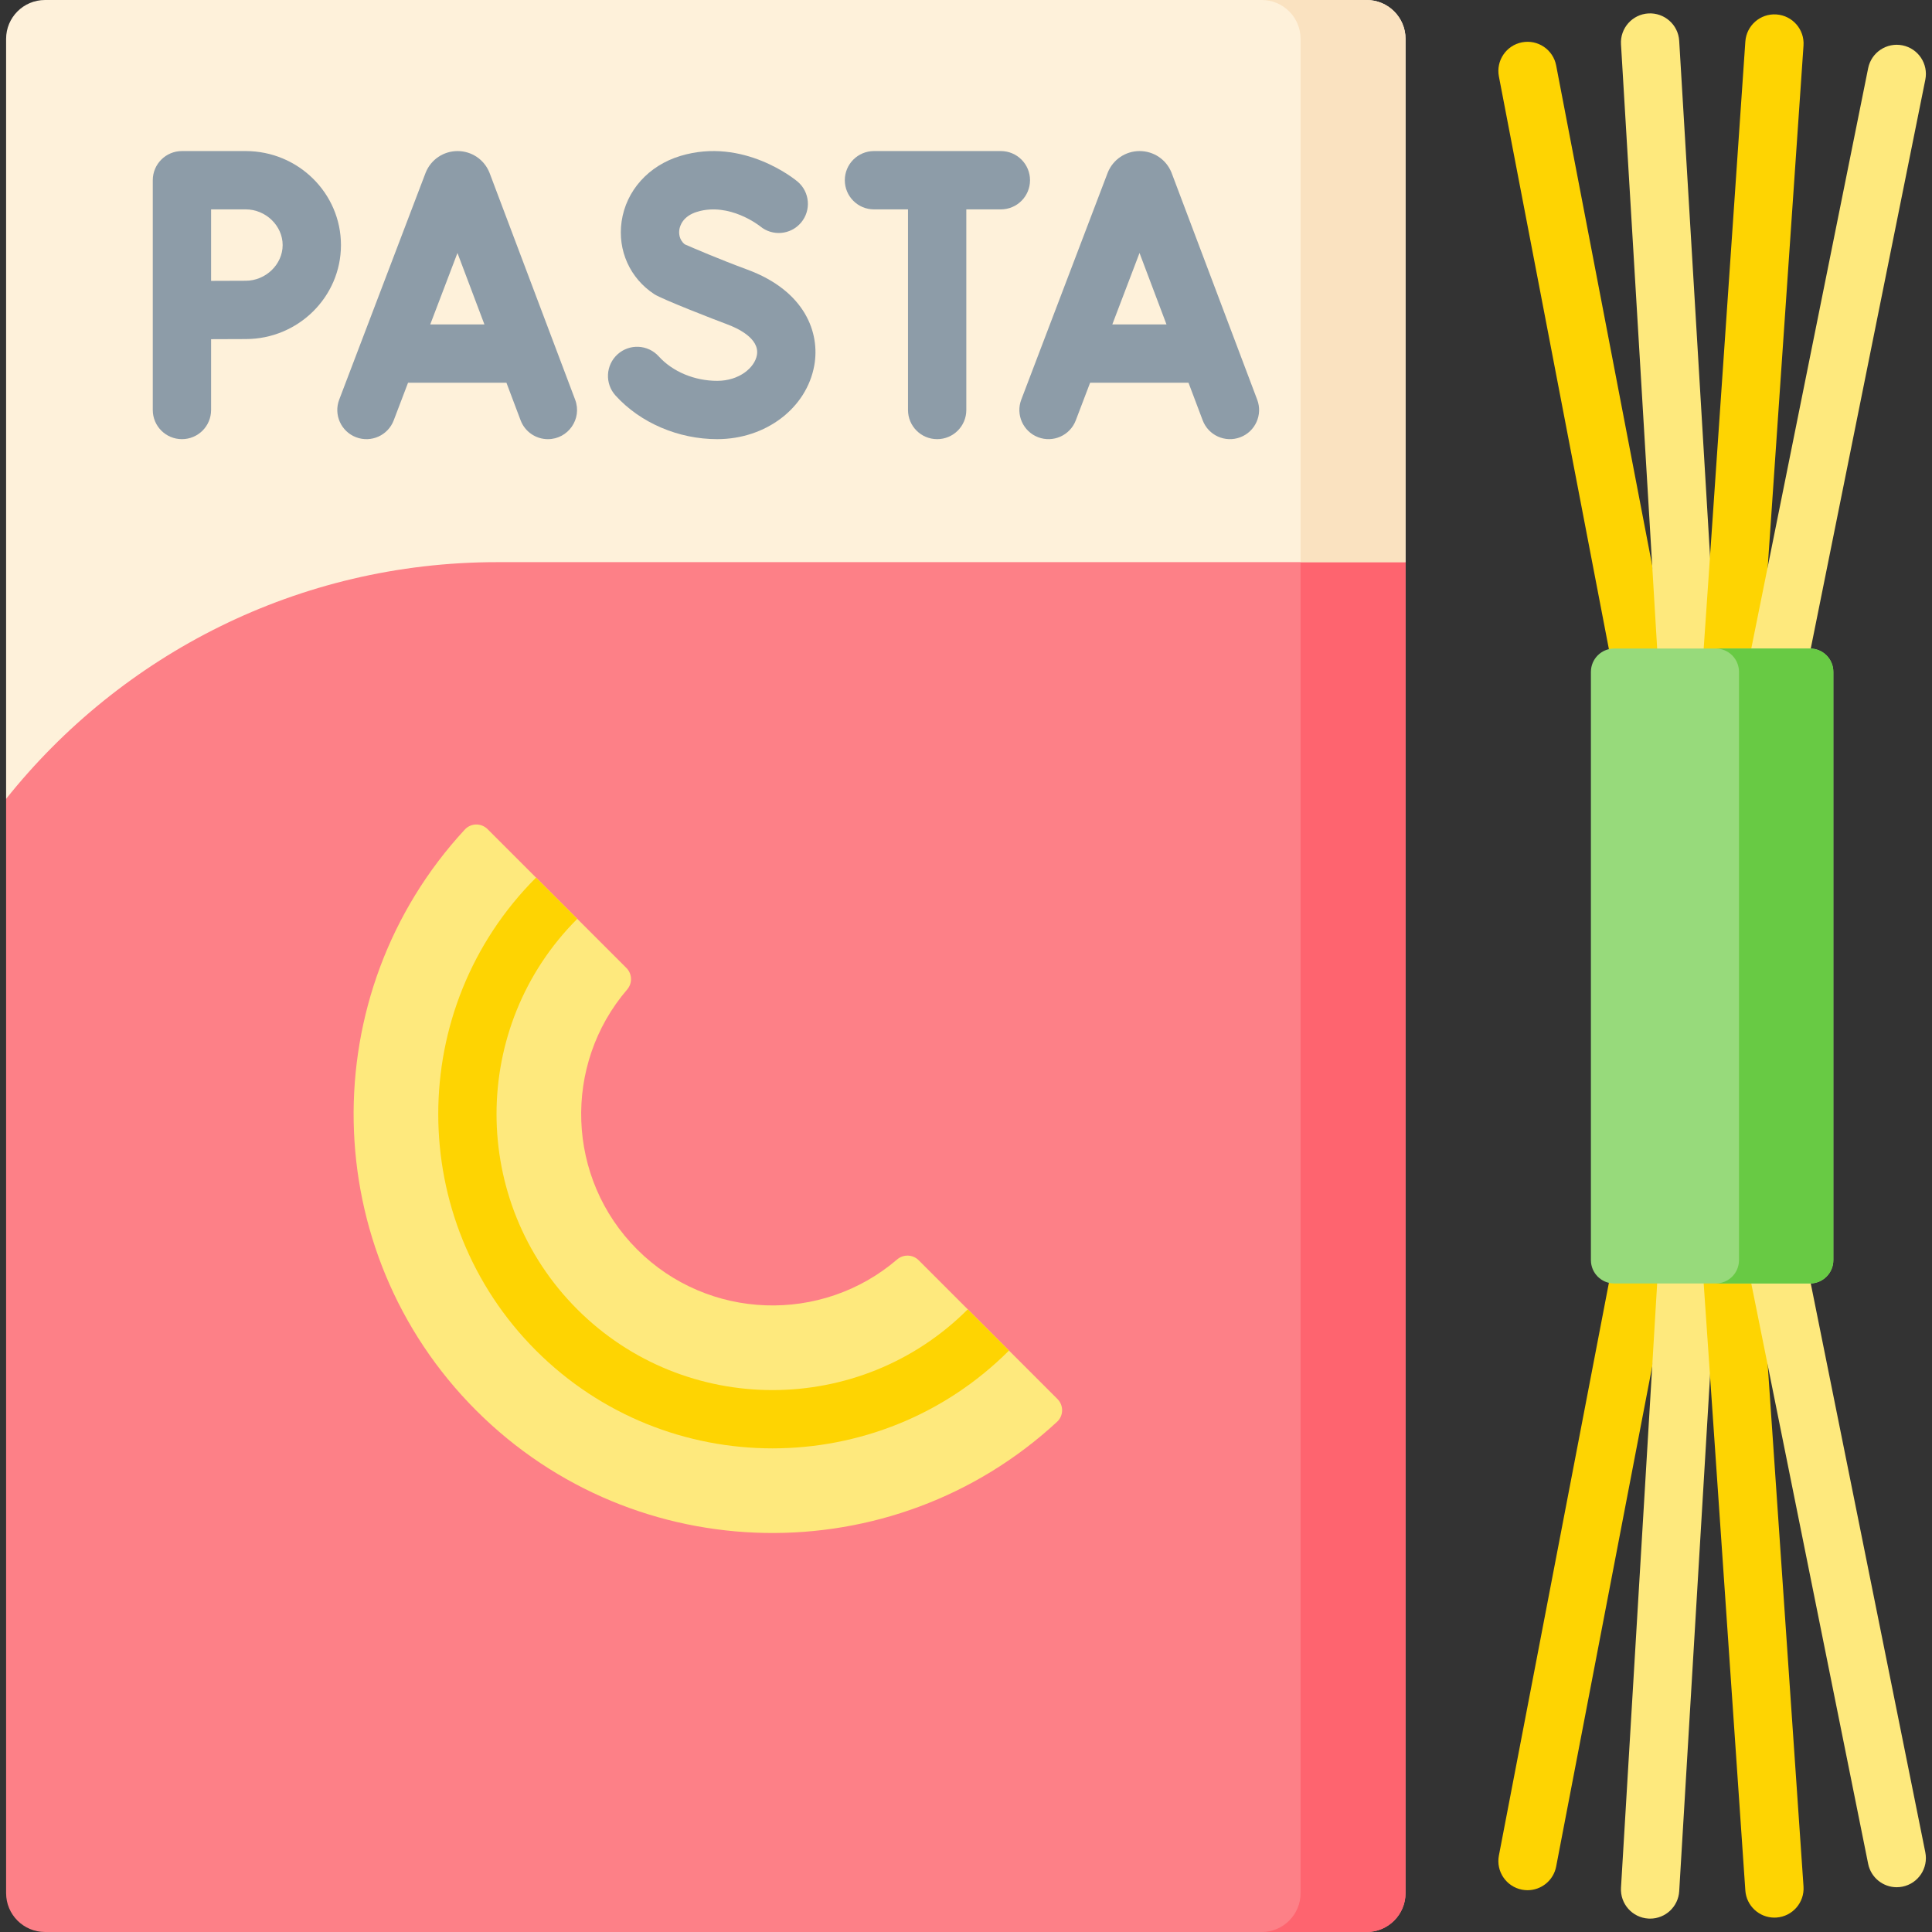
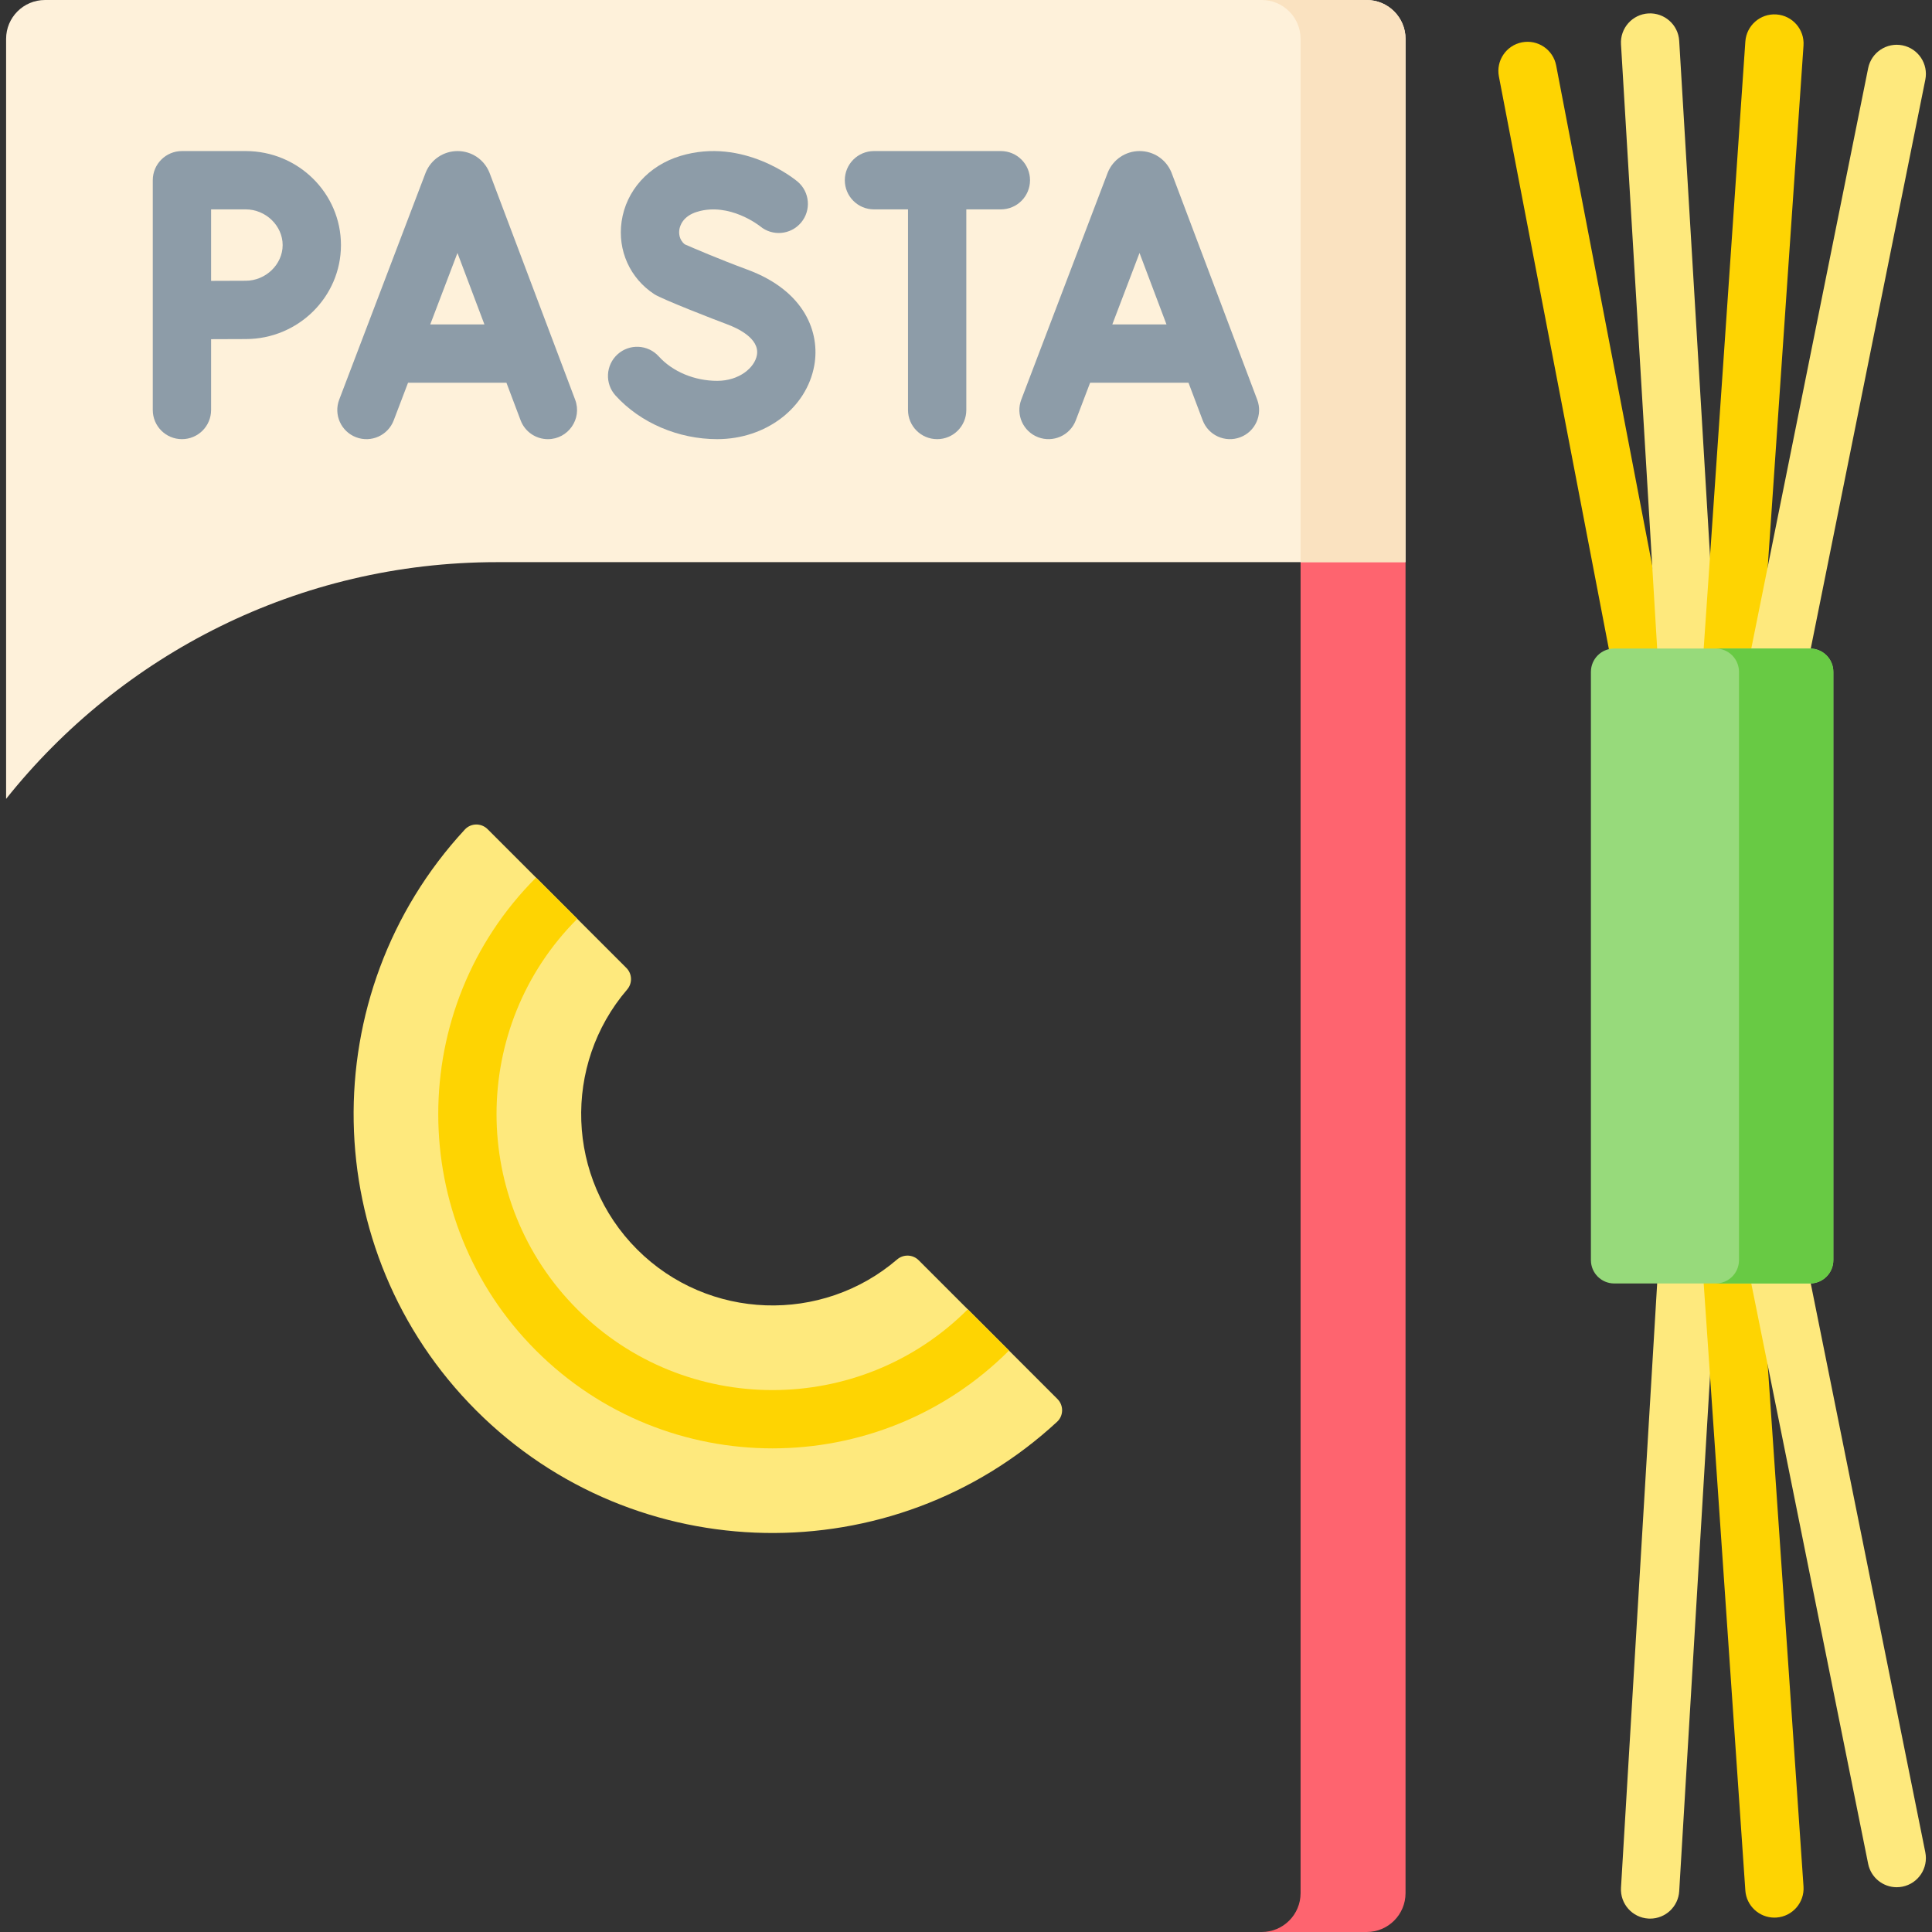
<svg xmlns="http://www.w3.org/2000/svg" id="Capa_1" height="512" viewBox="0 0 512 512" width="512">
  <rect x="0" y="0" width="512" height="512" fill="#333333" stroke="none" />
  <g>
    <g>
      <g>
        <path d="m452.644 275.61c-3.632 0-6.87-2.571-7.58-6.27l-47.841-249.079c-.805-4.191 1.94-8.24 6.13-9.045 4.196-.807 8.24 1.94 9.045 6.13l47.841 249.079c.805 4.191-1.94 8.24-6.13 9.045-.493.095-.982.14-1.465.14z" fill="#fed402" />
        <path d="m452.644 275.61c-4.056 0-7.459-3.163-7.705-7.266l-15.359-256.61c-.256-4.26 2.991-7.92 7.25-8.175 4.253-.239 7.92 2.991 8.174 7.251l15.359 256.61c.256 4.26-2.991 7.92-7.251 8.175-.156.01-.313.015-.468.015z" fill="#fee97d" />
        <path d="m452.659 275.61c-.178 0-.357-.007-.537-.019-4.257-.292-7.471-3.98-7.179-8.237l17.59-256.344c.292-4.258 3.982-7.482 8.237-7.18 4.257.292 7.471 3.98 7.179 8.237l-17.59 256.344c-.279 4.078-3.674 7.199-7.7 7.199z" fill="#fed402" />
        <path d="m452.659 275.61c-.506 0-1.018-.049-1.533-.153-4.183-.843-6.891-4.917-6.049-9.1l50.003-248.29c.842-4.184 4.913-6.89 9.1-6.049 4.183.843 6.891 4.917 6.049 9.1l-50.003 248.29c-.739 3.668-3.963 6.202-7.567 6.202z" fill="#fee97d" />
      </g>
      <g>
-         <path d="m404.818 500.924c-.483 0-.973-.046-1.466-.14-4.19-.805-6.935-4.854-6.13-9.045l47.841-249.079c.805-4.19 4.841-6.938 9.045-6.13 4.19.805 6.935 4.854 6.13 9.045l-47.841 249.079c-.71 3.698-3.947 6.27-7.579 6.27z" fill="#fed402" />
        <path d="m437.299 508.454c-.155 0-.312-.005-.469-.014-4.26-.255-7.506-3.915-7.25-8.175l15.359-256.61c.255-4.259 3.909-7.499 8.174-7.251 4.26.255 7.506 3.915 7.251 8.175l-15.359 256.61c-.246 4.102-3.65 7.265-7.706 7.265z" fill="#fee97d" />
        <path d="m470.233 508.189c-4.026 0-7.421-3.121-7.7-7.198l-17.59-256.344c-.292-4.258 2.923-7.945 7.179-8.237 4.244-.298 7.946 2.922 8.237 7.18l17.59 256.344c.292 4.258-2.923 7.945-7.179 8.237-.18.011-.359.018-.537.018z" fill="#fed402" />
        <path d="m502.646 500.135c-3.604 0-6.827-2.534-7.566-6.203l-50.003-248.29c-.842-4.183 1.866-8.257 6.049-9.1 4.183-.841 8.257 1.867 9.1 6.049l50.003 248.29c.842 4.183-1.866 8.257-6.049 9.1-.515.105-1.029.154-1.534.154z" fill="#fee97d" />
      </g>
    </g>
-     <path d="m34.286 60.637-32.668 151.073v289.989c0 5.689 4.612 10.301 10.302 10.301h350.262c5.69 0 10.302-4.612 10.302-10.302v-352.723l-33.657-91.043c0-5.69-4.612-10.302-10.302-10.302l-283.937 2.705c-5.689 0-10.302 4.612-10.302 10.302z" fill="#fd8087" />
    <path d="m344.668 123.021v378.678c0 5.69-4.612 10.302-10.302 10.302h27.815c5.69 0 10.302-4.612 10.302-10.302v-352.724z" fill="#fe646f" />
    <path d="m362.181 0h-350.261c-5.69 0-10.302 4.612-10.302 10.302v201.408c30.468-38.228 77.423-62.734 130.107-62.734h240.759v-138.674c-.001-5.69-4.613-10.302-10.303-10.302z" fill="#fef1da" />
    <path d="m344.668 10.302v138.673h27.815v-138.673c0-5.69-4.612-10.302-10.302-10.302h-27.815c5.69 0 10.302 4.612 10.302 10.302z" fill="#fae2c0" />
    <g fill="#8d9ca8">
      <path d="m129.764 45.887c-.026-.071-.054-.142-.084-.213-1.41-3.427-4.719-5.64-8.426-5.64-3.709.004-7.018 2.223-8.424 5.656-.024.059-.048.118-.07.178l-22.866 60.038c-1.519 3.988.483 8.452 4.47 9.97 3.987 1.519 8.452-.482 9.971-4.47l3.8-9.976h26.074l3.756 9.954c1.167 3.094 4.108 5.001 7.229 5.001 5.373 0 9.14-5.39 7.227-10.456zm-15.744 40.089 7.211-18.934 7.145 18.934z" />
      <path d="m333.175 105.927s-22.712-60.179-22.74-60.248c-1.409-3.431-4.719-5.646-8.427-5.646-3.711.004-7.022 2.225-8.425 5.661-.024.057-.046.115-.068.173l-22.866 60.038c-1.519 3.988.483 8.452 4.47 9.97 3.979 1.516 8.449-.475 9.971-4.47l3.799-9.976h26.074l3.757 9.954c1.506 3.993 5.967 6.01 9.957 4.501 3.99-1.507 6.005-5.965 4.498-9.957zm-38.402-19.951 7.211-18.933 7.146 18.933z" />
      <path d="m198.025 71.438c-7.461-2.752-14.407-5.748-16.559-6.691-1.601-1.296-1.545-3.096-1.438-3.848.151-1.053.917-3.627 4.763-4.786 8.514-2.561 16.424 3.67 16.654 3.854 3.266 2.709 8.11 2.277 10.845-.977 2.745-3.267 2.323-8.14-.943-10.886-.577-.485-14.317-11.816-31.013-6.787-8.45 2.545-14.428 9.207-15.602 17.385-1.103 7.677 2.225 15.061 8.684 19.272 2.033 1.325 16.157 6.816 19.261 7.96 2.643.975 8.705 3.722 7.911 8.163-.599 3.357-4.7 6.829-10.525 6.829-6.021 0-11.813-2.426-15.495-6.488-2.866-3.163-7.754-3.401-10.913-.537-3.162 2.866-3.402 7.752-.537 10.913 6.562 7.241 16.636 11.565 26.946 11.565 12.889 0 23.713-8.229 25.737-19.566 1.524-8.534-2.345-19.683-17.776-25.375z" />
      <path d="m272.966 47.76c0-4.267-3.459-7.726-7.726-7.726h-33.63c-4.268 0-7.726 3.459-7.726 7.726s3.459 7.726 7.726 7.726h9.021v53.169c0 4.267 3.459 7.726 7.726 7.726s7.726-3.459 7.726-7.726v-53.169h9.156c4.268 0 7.727-3.459 7.727-7.726z" />
      <path d="m65.11 40.033h-16.896c-4.268 0-7.726 3.459-7.726 7.726v60.895c0 4.267 3.459 7.726 7.726 7.726s7.726-3.459 7.726-7.726v-18.766c3.371-.017 7.039-.033 9.17-.033 13.922 0 25.247-11.175 25.247-24.911s-11.325-24.911-25.247-24.911zm0 34.37c-2.132 0-5.794.016-9.17.032v-18.949h9.17c5.309 0 9.795 4.331 9.795 9.458s-4.486 9.459-9.795 9.459z" />
    </g>
    <path d="m280.236 370.755c1.675 1.675 1.647 4.418-.091 6.027-43.505 40.28-111.673 39.28-153.954-3s-43.28-110.449-3-153.954c1.609-1.738 4.353-1.765 6.027-.091l36.782 36.782c1.556 1.556 1.636 4.041.203 5.711-17.089 19.911-16.206 50.036 2.649 68.891s48.981 19.738 68.891 2.649c1.67-1.433 4.155-1.353 5.711.203z" fill="#fee97d" />
    <path d="m256.468 346.988c-28.53 28.531-74.953 28.53-103.483 0-28.531-28.531-28.531-74.953 0-103.484l-10.927-10.927c-34.555 34.555-34.556 90.782 0 125.338 17.279 17.278 39.974 25.917 62.669 25.917s45.39-8.639 62.669-25.917z" fill="#fed402" />
    <path d="m421.61 178.05v155.9c0 3.414 2.767 6.181 6.181 6.181h51.883c3.414 0 6.181-2.767 6.181-6.181v-155.9c0-3.414-2.767-6.181-6.181-6.181h-51.883c-3.414 0-6.181 2.767-6.181 6.181z" fill="#97da7b" />
    <path d="m479.674 171.869h-25.001c3.414 0 6.181 2.767 6.181 6.181v155.9c0 3.414-2.767 6.181-6.181 6.181h25.001c3.413 0 6.181-2.767 6.181-6.181v-155.9c0-3.414-2.768-6.181-6.181-6.181z" fill="#68ca44" />
  </g>
</svg>